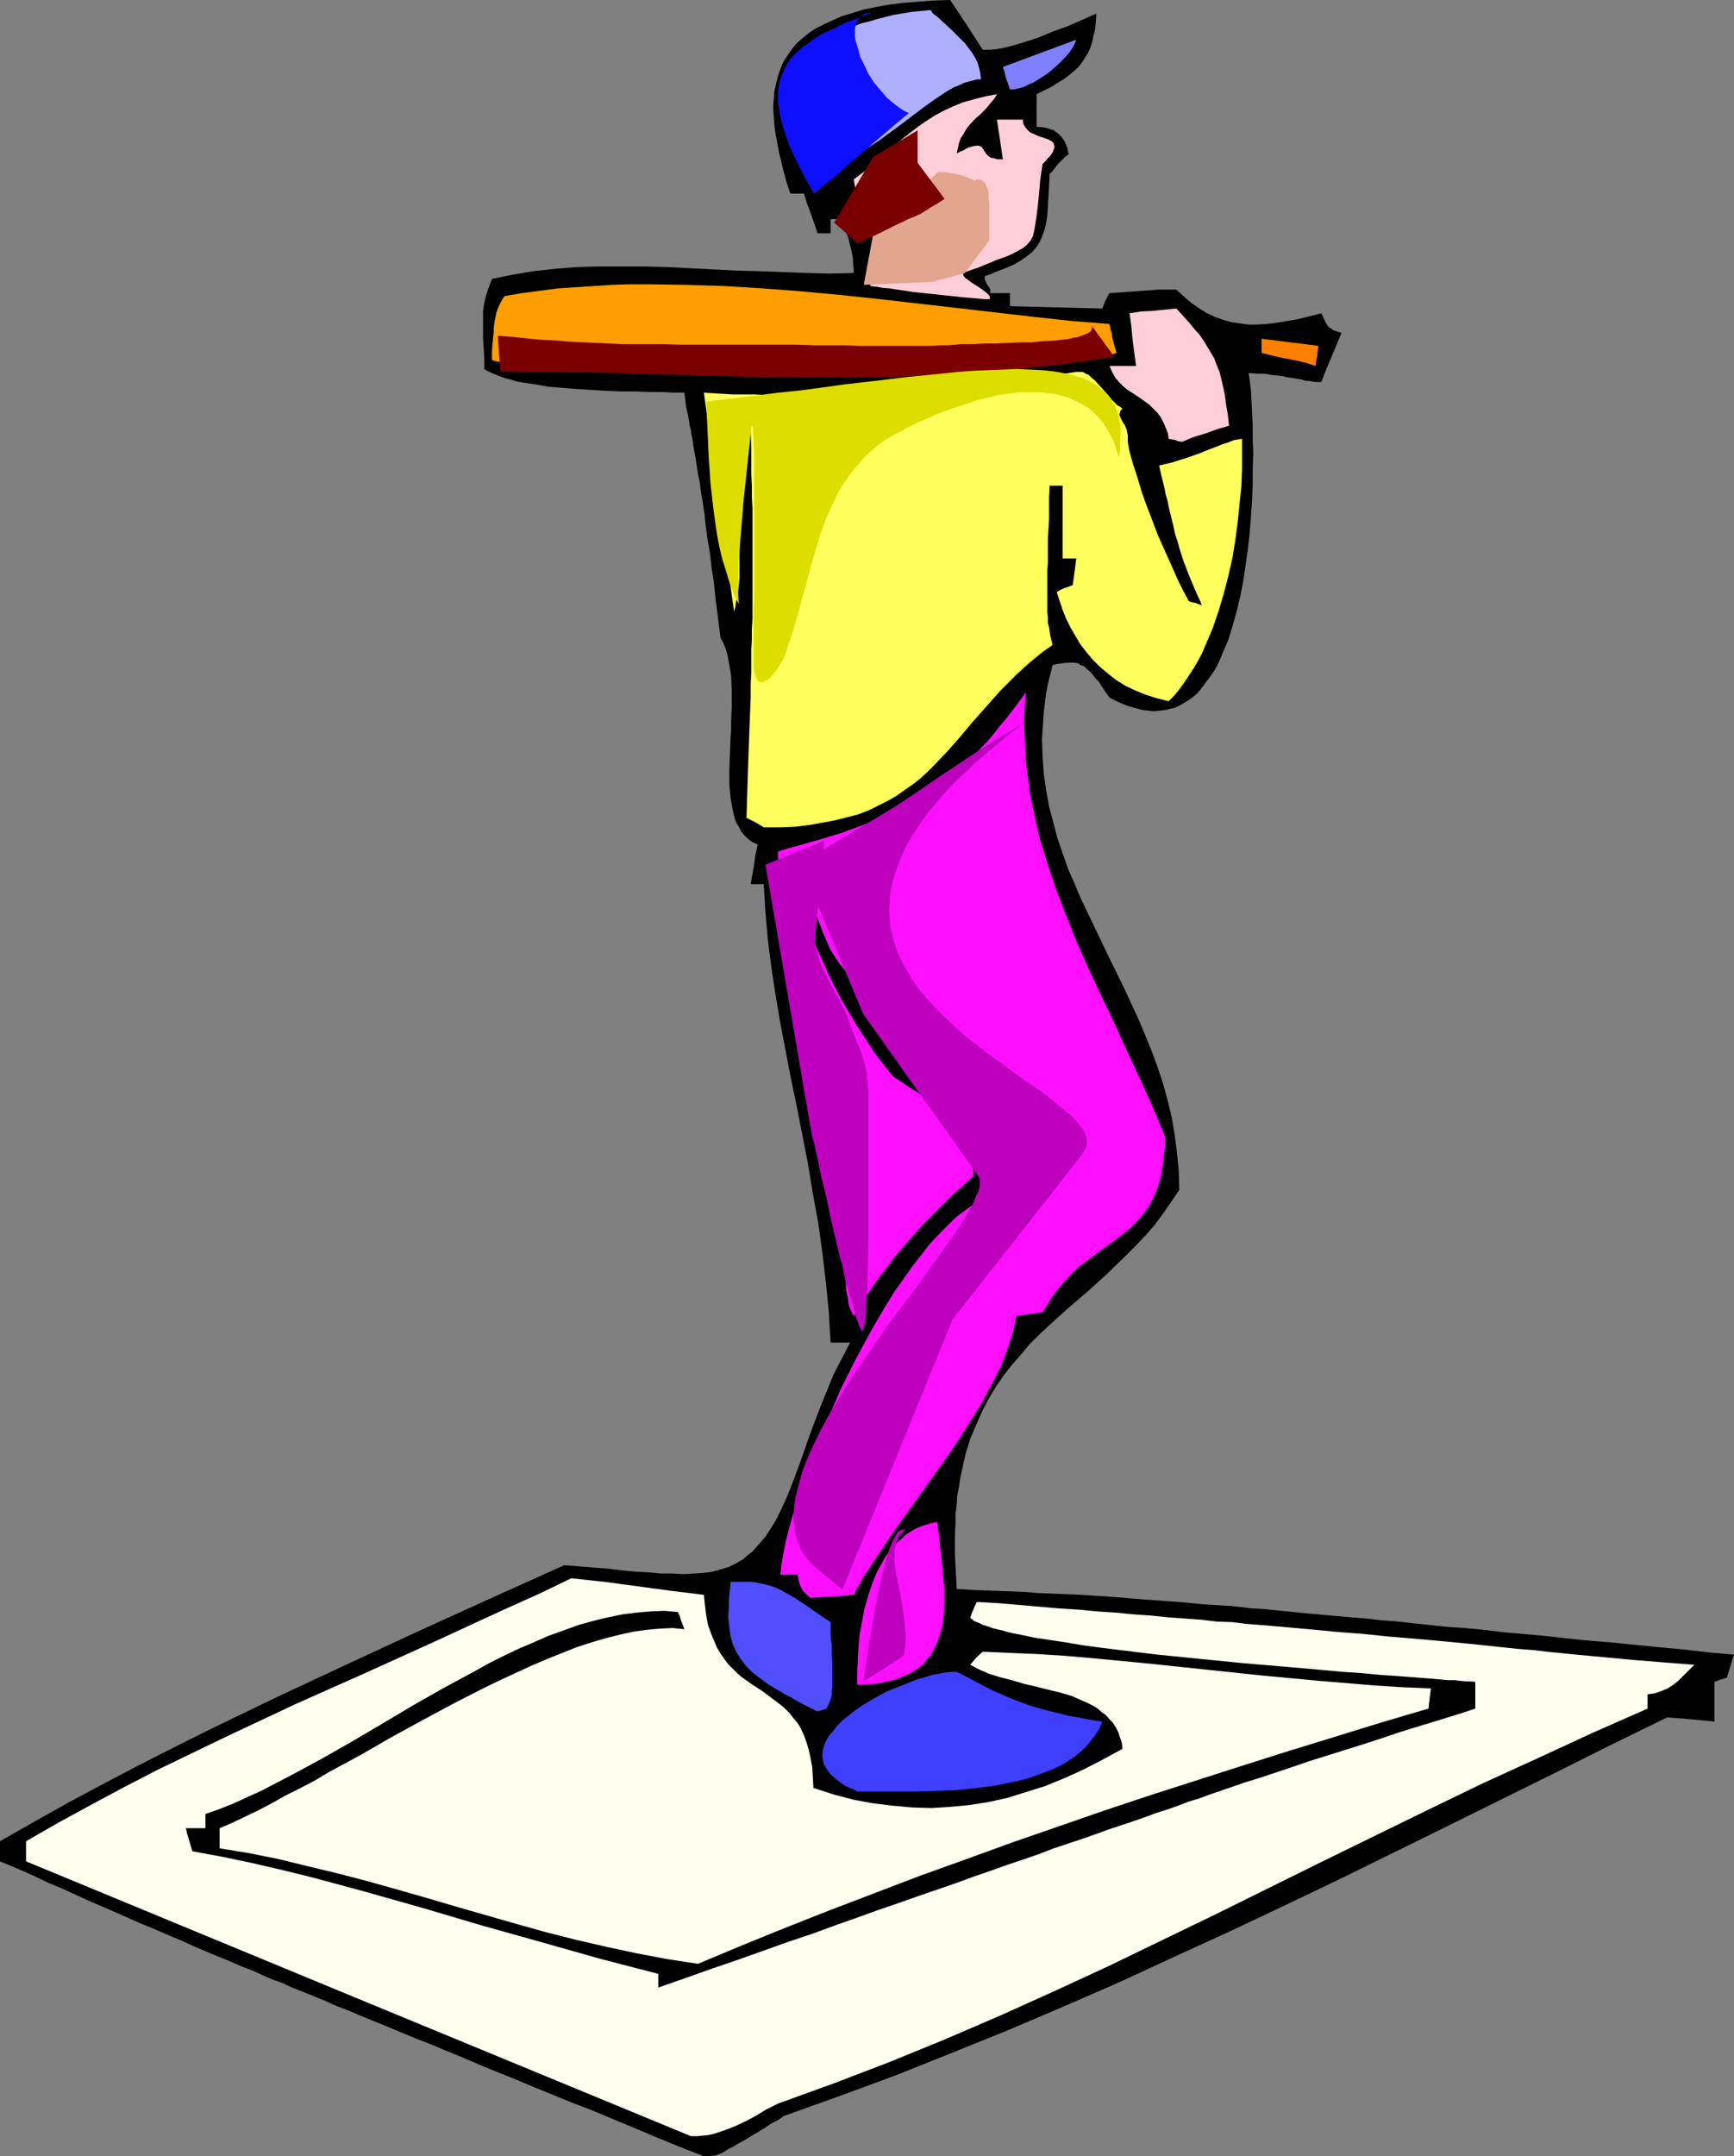
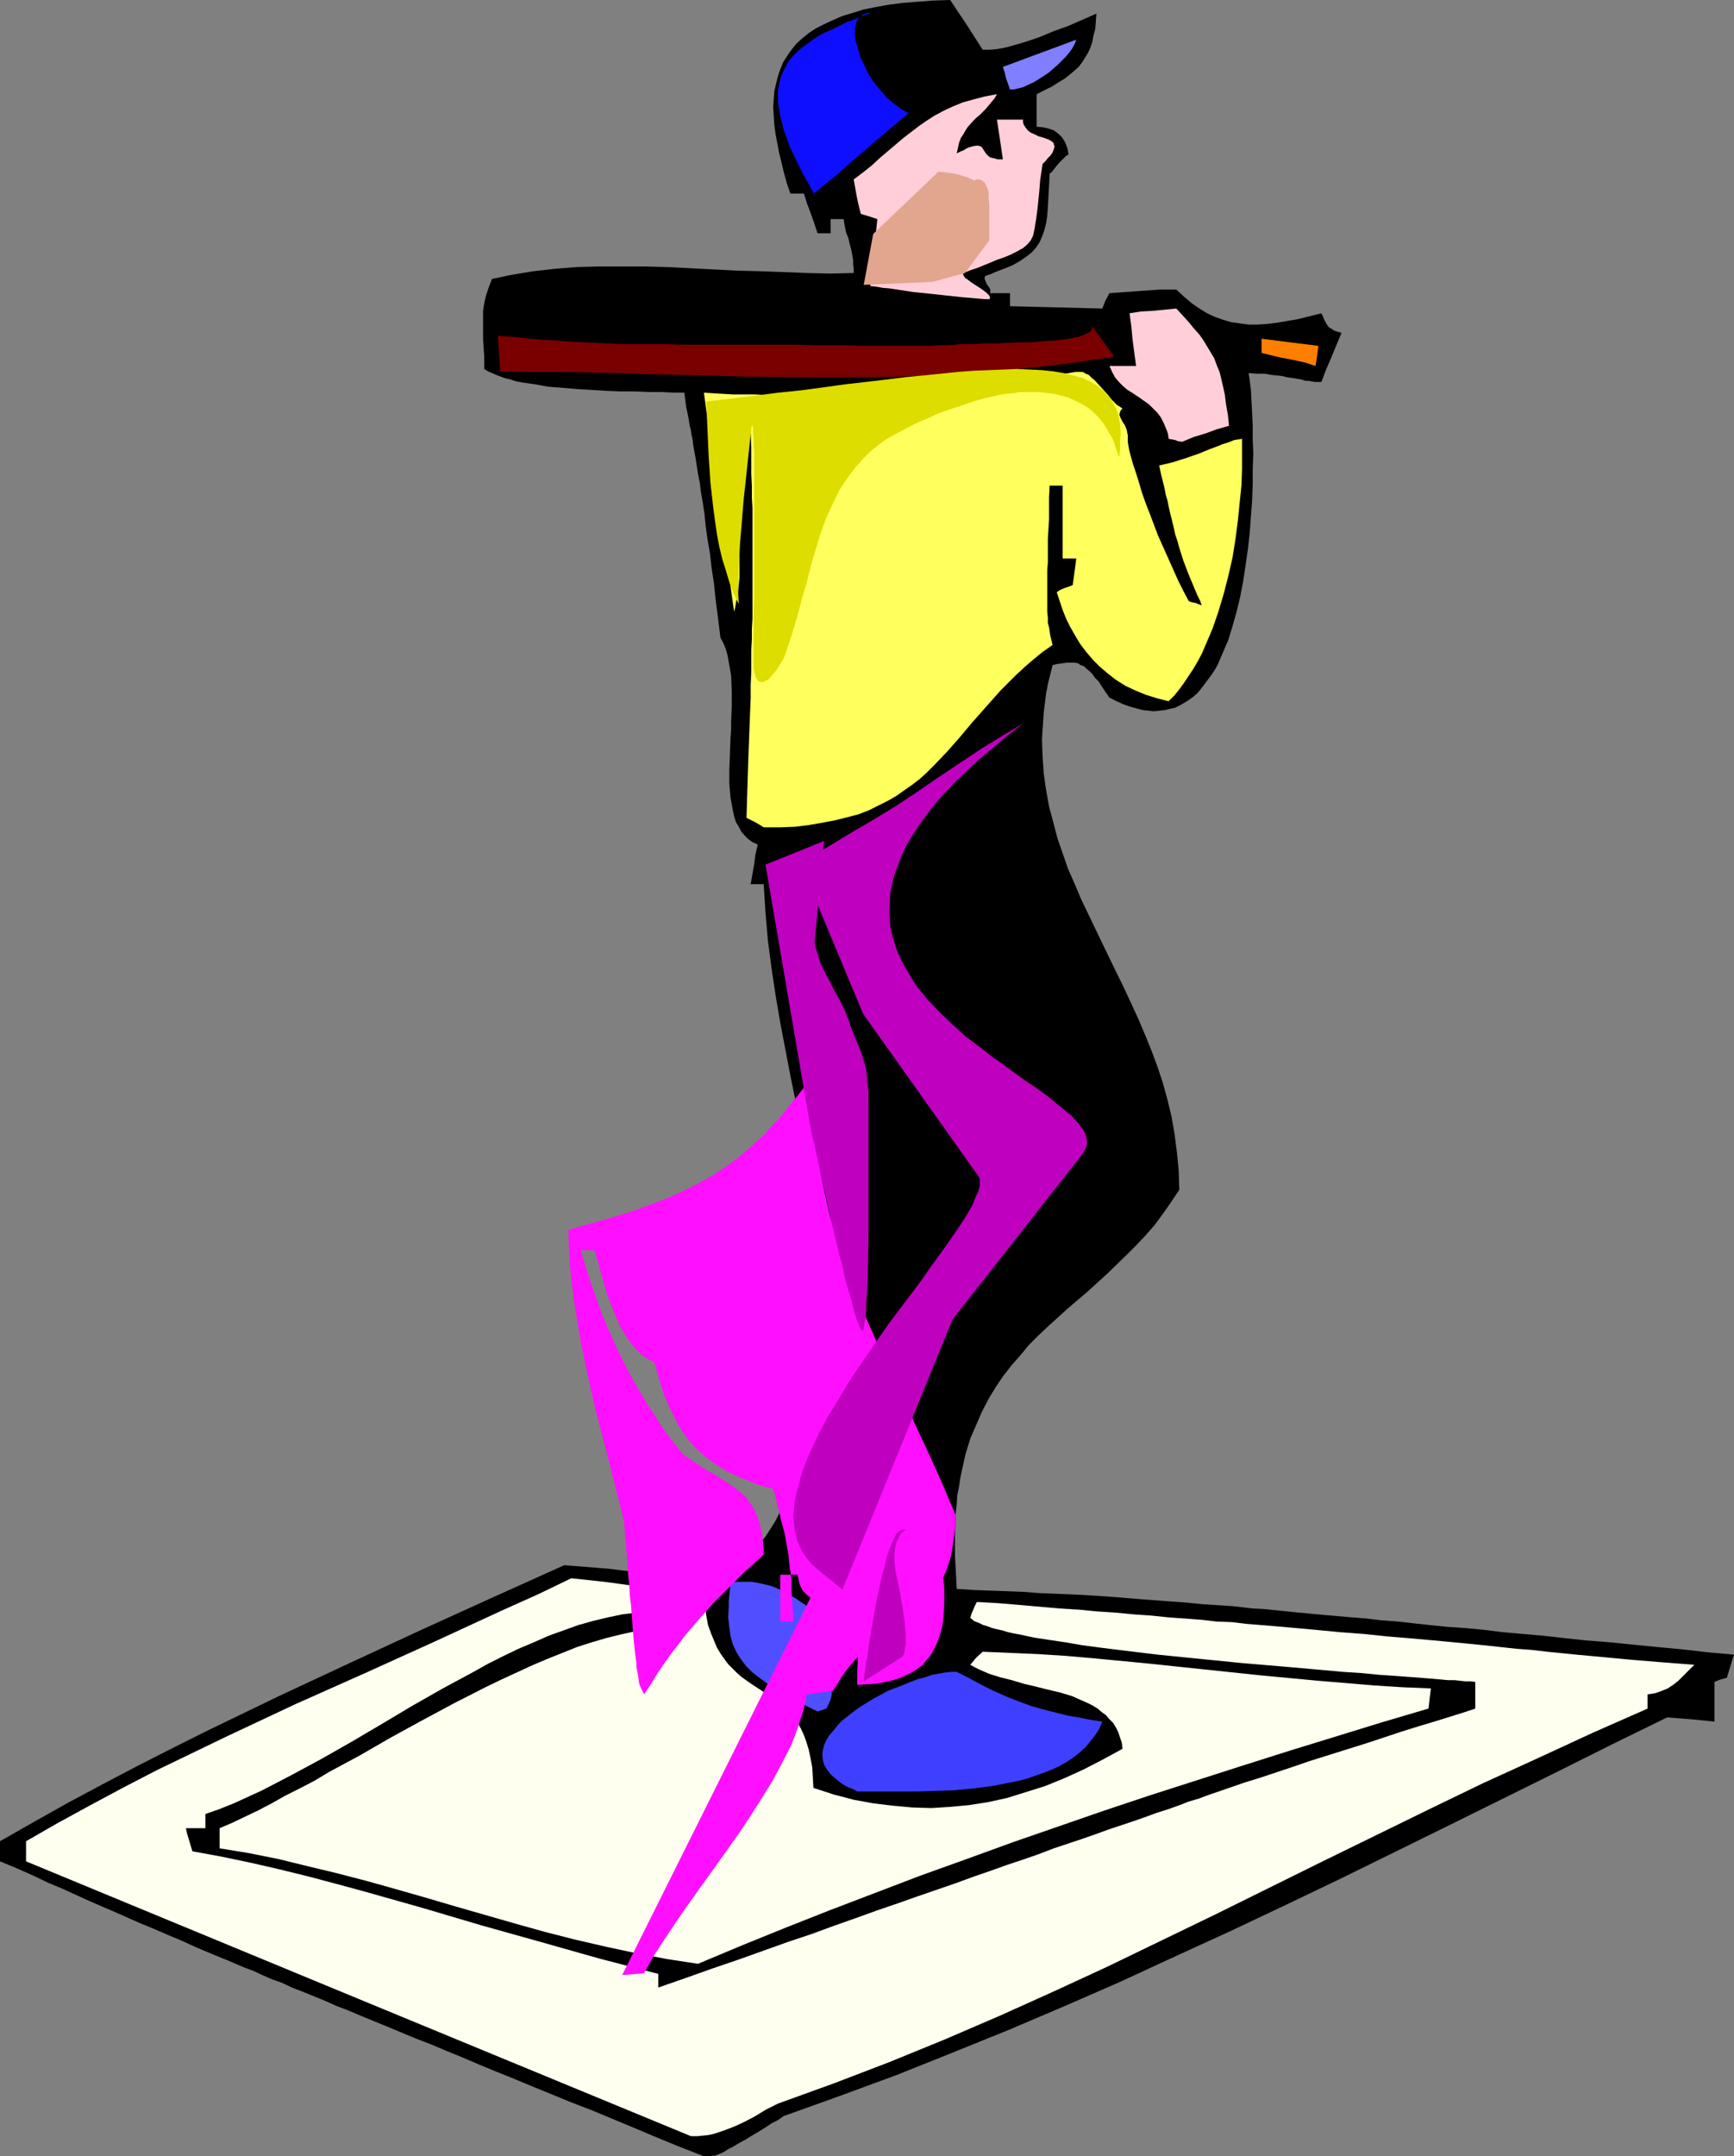
<svg xmlns="http://www.w3.org/2000/svg" xmlns:ns1="http://sodipodi.sourceforge.net/DTD/sodipodi-0.dtd" xmlns:ns2="http://www.inkscape.org/namespaces/inkscape" version="1.0" width="125.24mm" height="155.668mm" id="svg21" ns1:docname="Batter 34.wmf">
  <rect width="100%" height="100%" fill="#808080" stroke="none" />
  <ns1:namedview id="namedview21" pagecolor="#ffffff" bordercolor="#000000" borderopacity="0.25" ns2:showpageshadow="2" ns2:pageopacity="0.0" ns2:pagecheckerboard="0" ns2:deskcolor="#d1d1d1" ns2:document-units="mm" />
  <defs id="defs1">
    <pattern id="WMFhbasepattern" patternUnits="userSpaceOnUse" width="6" height="6" x="0" y="0" />
  </defs>
  <path style="fill:#000000;fill-opacity:1;fill-rule:evenodd;stroke:none" d="m 192.151,588.353 -6.626,-2.585 -6.303,-2.585 -6.141,-2.585 -5.818,-2.424 -5.818,-2.424 -5.495,-2.101 -5.495,-2.262 -5.171,-2.101 -5.01,-2.101 -4.848,-1.939 -4.687,-1.939 -4.525,-1.939 -4.363,-1.778 -4.202,-1.778 -4.202,-1.616 -3.879,-1.616 -3.879,-1.616 -3.555,-1.454 -3.555,-1.454 -3.394,-1.454 -3.394,-1.293 -3.232,-1.454 -5.979,-2.424 -2.909,-1.131 -2.747,-1.293 -2.747,-0.97 -2.586,-1.131 -2.424,-1.131 -2.586,-0.97 -4.525,-1.939 -4.363,-1.778 -4.202,-1.778 -3.879,-1.778 -3.879,-1.616 -3.717,-1.616 -3.555,-1.454 -6.949,-3.07 -7.111,-3.07 -3.555,-1.616 -3.879,-1.778 -3.879,-1.616 -4.04,-1.939 L 4.687,509.82 0,507.881 v -5.494 l 9.373,-5.333 9.212,-5.171 9.373,-5.009 9.535,-5.009 9.535,-4.848 9.696,-4.848 19.393,-9.372 19.393,-9.049 19.554,-9.049 19.554,-8.888 19.393,-8.726 4.363,0.323 4.04,0.323 3.879,0.323 3.879,0.485 3.555,0.323 3.394,0.162 3.394,0.323 h 3.071 l 2.909,0.162 2.909,-0.162 2.586,-0.162 2.424,-0.323 2.263,-0.646 2.262,-0.646 1.939,-0.97 1.939,-1.131 1.293,-1.131 1.293,-0.97 1.131,-1.293 1.131,-1.293 1.131,-1.293 0.97,-1.454 1.939,-3.07 1.616,-3.232 1.616,-3.555 1.454,-3.717 1.454,-3.878 1.454,-4.04 1.454,-4.201 1.616,-4.363 1.616,-4.201 1.778,-4.363 1.778,-4.363 2.263,-4.363 2.262,-4.363 h -5.333 l -0.485,-8.403 -0.808,-8.08 -0.97,-8.241 -1.131,-8.08 -1.454,-7.918 -1.293,-7.918 -3.071,-15.674 -1.616,-7.756 -1.454,-7.595 -1.454,-7.595 -1.293,-7.595 -1.131,-7.595 -0.97,-7.433 -0.646,-7.595 -0.485,-7.595 h -3.555 l 0.97,-5.494 0.323,-2.585 0.646,-2.747 -1.454,-0.646 -1.131,-0.808 -0.97,-0.97 -0.97,-1.131 -0.646,-1.293 -0.808,-1.293 -0.485,-1.616 -0.323,-1.454 -0.323,-1.778 -0.323,-1.778 -0.162,-1.778 -0.162,-1.939 v -4.04 l 0.162,-4.201 0.162,-4.363 0.162,-2.262 v -2.101 l 0.162,-4.363 v -4.201 l -0.162,-4.04 -0.323,-1.939 -0.323,-1.778 -0.323,-1.778 -0.485,-1.778 -0.646,-1.616 -0.808,-1.454 -0.646,-5.171 -0.646,-5.009 -0.485,-4.686 -0.646,-4.201 -0.485,-4.201 -0.646,-3.717 -0.485,-3.555 -0.323,-3.232 -0.485,-3.232 -0.485,-2.747 -0.323,-2.585 -0.485,-2.424 -0.323,-2.101 -0.323,-2.101 -0.323,-1.778 -0.323,-1.778 -0.162,-1.454 -0.323,-1.454 -0.162,-1.293 -0.323,-1.131 -0.162,-1.131 -0.162,-0.97 -0.323,-1.616 -0.323,-1.454 -0.162,-1.293 -0.323,-2.585 h -1.454 -1.454 l -3.232,-0.162 h -3.394 l -3.717,-0.162 h -3.879 l -4.04,-0.162 -8.08,-0.485 -3.879,-0.323 -4.04,-0.323 -3.555,-0.646 -3.394,-0.485 -1.778,-0.323 -1.454,-0.485 -1.454,-0.323 -1.293,-0.485 -1.293,-0.485 -1.131,-0.485 -1.131,-0.485 -0.97,-0.646 v -1.616 -1.454 l -0.162,-2.585 -0.162,-2.424 v -1.939 -4.686 -1.131 l 0.162,-1.131 0.162,-0.97 0.485,-2.101 0.646,-1.939 0.485,-1.293 0.485,-1.293 5.495,-1.131 5.818,-0.97 5.818,-0.646 5.979,-0.485 6.141,-0.162 h 5.979 6.303 l 6.303,0.162 6.303,0.323 12.605,0.646 6.464,0.162 12.767,0.485 6.303,0.162 6.464,-0.162 v -1.293 l -0.162,-1.131 v -1.131 l -0.162,-0.97 -0.323,-1.778 -0.485,-1.778 -0.323,-1.454 -0.646,-1.616 -0.323,-1.616 -0.323,-1.939 h -3.555 v 3.878 h -3.555 l -0.97,-2.909 -0.97,-2.747 -0.97,-2.585 -0.808,-2.585 h -3.717 l -0.97,-2.909 -0.808,-2.909 -0.646,-2.747 -0.646,-2.585 -0.485,-2.585 -0.485,-2.585 -0.323,-2.424 -0.162,-2.424 -0.162,-2.424 0.162,-2.262 0.162,-2.101 0.485,-2.101 0.485,-1.939 0.646,-1.939 0.808,-1.939 1.131,-1.778 1.131,-1.616 1.293,-1.616 1.616,-1.454 1.778,-1.454 1.939,-1.293 2.263,-1.131 2.424,-1.131 2.586,-1.131 2.747,-0.808 3.071,-0.97 3.232,-0.646 3.555,-0.646 3.879,-0.485 4.04,-0.323 4.202,-0.323 L 259.379,0 l 4.525,6.787 4.363,6.787 h 1.939 l 1.778,-0.162 1.939,-0.323 1.939,-0.485 3.879,-1.131 3.879,-1.293 3.879,-1.616 4.04,-1.454 7.757,-3.393 -0.162,2.262 -0.162,1.939 -0.485,1.778 -0.323,1.778 -0.485,1.454 -0.646,1.454 -0.808,1.293 -0.808,1.293 -0.97,1.293 -1.293,1.131 -1.131,0.97 -1.454,1.131 -1.616,0.97 -1.778,1.131 -1.939,0.97 -2.262,1.131 v 8.888 l 1.778,0.162 1.454,0.323 1.454,0.485 1.293,0.97 0.97,0.97 0.808,1.293 0.646,1.616 0.162,0.97 0.162,0.808 -0.646,0.323 -0.646,0.646 -0.646,0.646 -0.808,0.808 -1.293,1.616 -0.485,0.646 -0.646,0.485 -0.162,3.232 -0.162,3.07 -0.162,2.747 -0.162,2.424 -0.323,2.101 -0.485,1.939 -0.646,1.778 -0.646,1.454 -0.97,1.454 -1.131,1.293 -1.454,1.131 -1.616,1.131 -1.939,1.131 -2.263,0.97 -2.586,0.97 -1.454,0.646 -1.454,0.485 -0.162,0.646 0.162,0.485 0.485,1.131 0.808,1.131 0.162,0.646 -0.162,0.646 h 5.495 v 3.555 l 25.211,0.646 0.808,-2.101 1.131,-2.101 9.05,-0.646 4.525,-0.323 h 4.687 l 2.101,1.939 2.101,1.778 2.101,1.454 2.101,1.293 2.101,0.97 2.262,0.808 2.263,0.646 2.262,0.323 2.424,0.323 h 2.424 l 2.586,-0.162 2.747,-0.323 2.747,-0.485 2.909,-0.485 3.232,-0.808 3.232,-0.808 0.323,0.646 0.323,0.808 0.485,0.97 0.485,0.808 0.485,0.646 0.646,0.323 0.646,0.485 0.97,0.323 1.131,0.323 -2.747,6.625 -1.454,3.393 -1.293,3.393 h -1.778 l -1.778,-0.323 h -0.808 l -0.97,-0.323 -1.778,-0.323 -1.131,-0.162 -1.131,-0.162 -1.293,-0.323 -1.454,-0.162 -1.616,-0.162 -1.778,-0.323 h -2.101 l -2.262,-0.162 0.162,0.97 0.162,1.131 0.323,2.585 0.162,3.07 0.162,3.232 0.162,3.393 v 3.717 l 0.162,3.878 -0.162,4.201 v 4.201 l -0.162,4.363 -0.323,4.363 -0.323,4.363 -0.485,4.363 -0.646,4.525 -0.646,4.363 -0.808,4.201 -0.97,4.04 -1.131,4.04 -1.131,3.717 -1.454,3.393 -1.454,3.393 -0.808,1.454 -0.97,1.454 -0.97,1.293 -0.97,1.293 -0.97,1.293 -0.97,1.131 -1.131,0.97 -1.131,0.808 -1.293,0.808 -1.131,0.646 -1.293,0.646 -1.454,0.323 -1.293,0.323 -1.454,0.162 -1.616,0.162 -1.454,-0.162 -1.616,-0.162 -1.778,-0.485 -1.778,-0.485 -1.778,-0.646 -1.778,-0.808 -1.939,-0.97 -1.131,-1.616 -0.97,-1.454 -0.808,-1.293 -0.97,-0.97 -0.808,-1.131 -0.808,-0.808 -0.808,-0.646 -0.646,-0.646 -0.97,-0.323 -0.646,-0.485 -0.97,-0.162 h -0.97 -1.131 l -1.131,0.162 -1.293,0.162 -1.454,0.323 -0.646,2.585 -0.646,2.585 -0.485,2.585 -0.323,2.585 -0.323,2.585 -0.162,2.424 -0.323,4.848 0.162,4.686 0.323,4.686 0.646,4.525 0.808,4.525 1.131,4.201 1.131,4.363 1.454,4.201 1.454,4.201 1.778,4.04 1.778,4.201 3.879,8.08 3.879,8.08 4.04,8.241 3.879,8.403 1.778,4.201 1.778,4.363 1.616,4.363 1.454,4.363 1.293,4.686 1.131,4.686 0.808,4.686 0.646,5.009 0.485,5.009 0.162,5.171 -2.262,3.393 -2.263,3.232 -2.263,3.07 -2.424,2.747 -2.586,2.747 -2.586,2.585 -5.333,5.171 -5.333,4.848 -5.495,4.686 -5.333,4.848 -2.586,2.424 -2.586,2.585 -2.263,2.747 -2.424,2.747 -2.263,2.909 -2.101,3.07 -1.939,3.232 -1.778,3.393 -1.616,3.717 -1.616,3.717 -1.293,4.201 -0.97,4.363 -0.485,2.262 -0.323,2.262 -0.485,2.424 -0.162,2.585 -0.323,2.585 v 2.585 l -0.162,2.747 v 5.817 l 0.162,2.909 0.162,3.07 0.162,3.232 5.01,0.323 4.687,0.162 4.363,0.162 4.202,0.162 4.04,0.323 4.04,0.162 7.596,0.323 7.596,0.485 4.04,0.323 3.879,0.323 4.202,0.323 4.363,0.323 4.525,0.323 4.848,0.485 5.171,0.323 2.586,0.162 2.909,0.323 2.747,0.323 3.071,0.162 3.071,0.323 3.232,0.323 3.232,0.323 3.394,0.323 3.555,0.323 3.717,0.323 3.717,0.323 4.04,0.323 4.04,0.485 4.363,0.323 4.363,0.485 4.525,0.485 4.687,0.485 4.848,0.323 5.171,0.485 5.171,0.646 5.495,0.485 5.495,0.485 5.818,0.646 5.979,0.646 6.303,0.485 6.303,0.646 6.626,0.646 6.949,0.646 6.949,0.808 7.272,0.646 -0.485,1.454 -0.485,1.616 -0.97,3.232 -1.778,0.485 -0.808,0.323 -0.808,0.323 v 10.827 l -6.626,-0.646 -6.303,-0.485 -14.868,7.272 -14.868,7.433 -29.736,14.705 -29.897,14.705 -14.868,7.11 -15.029,7.11 -15.191,6.948 -15.029,6.948 -15.191,6.625 -15.191,6.464 -15.191,6.14 -15.353,6.14 -15.353,5.656 -15.353,5.494 -1.616,1.131 -1.616,0.808 -1.454,0.97 -1.293,0.808 -1.293,0.808 -1.131,0.646 -2.101,1.293 -1.778,0.97 -1.616,0.97 -1.293,0.646 -0.97,0.646 -0.97,0.485 -0.808,0.323 -0.808,0.323 h -0.485 l -1.293,0.162 z" id="path1" />
  <path style="fill:#ffffef;fill-opacity:1;fill-rule:evenodd;stroke:none" d="M 188.595,582.859 97.772,545.37 7.111,507.881 v -5.494 l 8.727,-5.009 8.888,-4.848 9.05,-4.848 9.05,-4.686 9.373,-4.525 9.373,-4.525 18.908,-8.888 19.231,-8.564 18.908,-8.564 18.908,-8.726 9.373,-4.201 9.05,-4.363 9.05,0.97 17.938,2.424 9.212,1.131 0.323,3.07 0.323,2.585 0.485,2.585 0.808,2.262 0.808,1.939 0.808,1.939 0.97,1.616 1.131,1.616 0.97,1.293 1.293,1.293 1.131,1.131 1.293,1.131 2.747,1.939 2.747,1.778 2.586,1.939 2.586,1.939 1.131,0.97 1.293,1.293 0.97,1.293 1.131,1.293 0.97,1.616 0.808,1.778 0.646,1.778 0.646,2.101 0.485,2.262 0.485,2.585 0.162,2.747 0.162,2.909 5.495,1.778 5.495,1.454 5.333,0.97 5.333,0.646 5.333,0.485 5.171,0.162 5.171,-0.323 5.171,-0.485 5.171,-0.808 5.171,-1.131 5.171,-1.616 5.171,-1.616 5.171,-2.101 5.333,-2.424 5.333,-2.747 5.333,-2.909 -0.162,-1.616 -0.485,-1.454 -0.485,-1.454 -0.646,-1.293 -0.808,-1.293 -0.97,-0.97 -0.97,-1.131 -1.131,-0.808 -1.131,-0.97 -1.293,-0.808 -1.293,-0.646 -1.454,-0.646 -2.909,-1.293 -3.232,-0.97 -3.394,-0.808 -3.232,-0.808 -3.394,-0.808 -3.232,-0.97 -3.232,-0.808 -3.071,-0.97 -2.586,-1.131 -1.293,-0.646 -1.131,-0.646 0.808,-0.97 0.808,-0.97 1.778,-1.616 7.434,0.323 7.596,0.323 7.596,0.485 7.434,0.646 15.191,1.454 15.353,1.616 15.353,1.616 15.514,1.454 15.514,1.293 7.596,0.485 7.757,0.323 -0.162,1.293 -0.162,1.293 -0.323,2.909 -12.605,3.717 -12.605,3.878 -12.605,3.878 -12.767,4.04 -25.211,8.08 -12.605,4.201 -12.605,4.363 -12.605,4.363 -12.444,4.525 -12.605,4.525 -12.282,4.686 -12.282,4.686 -12.282,4.848 -11.959,4.848 -11.959,5.009 -8.404,-1.293 -8.565,-1.616 -8.242,-1.778 -8.404,-1.939 -8.242,-2.101 -8.08,-2.262 -16.322,-4.686 -8.242,-2.424 -7.919,-2.262 -8.08,-2.262 -8.08,-2.101 -8.08,-1.939 -7.919,-1.939 -8.08,-1.616 -7.919,-1.293 v -5.494 l 3.394,-1.454 3.394,-1.616 3.717,-1.778 3.717,-1.939 3.717,-2.101 3.879,-1.939 4.04,-2.101 4.04,-2.424 8.404,-4.525 8.404,-4.848 8.565,-4.686 8.727,-4.686 8.565,-4.363 4.363,-2.101 4.202,-1.939 4.202,-1.939 4.202,-1.778 4.04,-1.616 4.04,-1.616 4.04,-1.293 3.879,-1.131 3.879,-0.97 3.717,-0.808 3.555,-0.485 3.555,-0.323 3.394,-0.162 3.232,0.323 -0.97,-2.585 -0.323,-1.131 -0.485,-0.97 -3.717,-0.323 -3.717,0.162 -3.879,0.323 -3.879,0.485 -3.879,0.808 -4.04,0.97 -4.04,1.131 -4.04,1.454 -4.04,1.454 -4.04,1.778 -4.202,1.778 -4.04,1.939 -4.202,2.101 -4.04,2.262 -8.404,4.525 -8.242,4.686 -8.404,5.009 -8.242,4.848 -8.242,4.686 -8.08,4.363 -4.04,2.101 -4.04,2.101 -3.879,1.778 -3.879,1.778 -4.04,1.616 -3.717,1.293 v 3.878 h -5.333 l 0.323,1.454 0.485,1.616 0.485,1.616 0.485,1.616 7.919,1.454 7.757,1.616 7.757,1.778 7.919,1.939 7.919,2.101 7.757,2.101 15.999,4.525 15.837,4.686 16.161,4.525 15.999,4.525 8.08,2.101 8.08,2.101 v 3.717 l 7.434,-2.585 7.272,-2.585 7.111,-2.424 6.787,-2.424 6.787,-2.424 6.303,-2.101 6.141,-2.262 5.979,-2.101 5.818,-2.101 5.656,-1.939 5.495,-1.939 5.171,-1.778 5.171,-1.778 4.848,-1.778 4.687,-1.616 4.525,-1.616 4.363,-1.454 4.202,-1.454 4.202,-1.616 3.879,-1.293 3.879,-1.293 3.717,-1.293 3.555,-1.293 3.394,-1.131 3.394,-1.131 3.232,-1.131 3.071,-1.131 3.071,-0.97 2.747,-0.97 2.909,-1.131 2.747,-0.808 2.586,-0.97 5.171,-1.778 4.687,-1.616 4.687,-1.454 4.363,-1.454 4.363,-1.454 4.202,-1.454 8.242,-2.585 8.242,-2.585 4.363,-1.454 4.363,-1.454 4.687,-1.454 4.848,-1.454 5.171,-1.616 2.586,-0.808 2.909,-0.97 v -7.272 l -1.293,-0.162 h -1.454 l -1.454,-0.162 -1.454,-0.162 h -1.778 l -1.778,-0.162 -3.717,-0.323 -4.202,-0.323 -4.363,-0.323 -4.687,-0.323 -5.01,-0.485 -5.01,-0.323 -5.333,-0.485 -5.495,-0.485 -5.495,-0.485 -11.474,-0.97 -11.312,-1.131 -11.312,-1.131 -5.333,-0.646 -5.333,-0.646 -5.171,-0.646 -4.848,-0.646 -4.687,-0.808 -4.363,-0.646 -4.202,-0.646 -3.717,-0.808 -1.778,-0.323 -1.454,-0.323 -1.616,-0.485 -1.454,-0.323 -1.293,-0.323 -1.293,-0.485 -1.131,-0.323 -0.97,-0.485 -0.808,-0.323 -0.808,-0.323 -0.485,-0.485 -0.485,-0.323 0.323,-1.131 0.485,-1.131 0.485,-1.131 0.485,-0.97 5.818,0.323 5.818,0.485 5.495,0.485 5.495,0.485 5.333,0.323 5.01,0.485 5.01,0.323 5.01,0.485 4.687,0.323 4.687,0.485 4.525,0.323 4.363,0.323 4.202,0.485 4.202,0.162 4.04,0.485 4.04,0.323 3.879,0.323 3.717,0.323 3.555,0.323 3.555,0.323 3.394,0.323 3.394,0.323 6.464,0.485 6.141,0.646 5.818,0.485 5.495,0.485 5.333,0.485 5.01,0.485 4.848,0.485 4.525,0.485 4.525,0.485 4.202,0.323 4.202,0.485 8.08,0.808 15.676,1.454 7.919,0.646 4.202,0.323 4.202,0.323 -1.616,1.616 -1.454,1.454 -1.293,1.293 -1.454,1.131 -1.454,0.97 -1.616,0.646 -1.778,0.646 -0.97,0.162 -1.131,0.162 v 3.878 l -15.029,6.625 -15.029,6.948 -14.868,6.787 -14.706,7.11 -29.412,14.382 -29.089,14.382 -14.706,7.11 -14.706,7.11 -14.706,6.787 -14.706,6.625 -15.029,6.464 -15.029,6.14 -7.596,2.909 -7.596,2.909 -7.596,2.747 -7.596,2.747 -3.232,1.616 -2.909,1.778 -2.747,1.454 -2.747,1.293 -2.909,1.131 -2.909,0.97 -1.454,0.323 -1.454,0.162 -1.778,0.162 z" id="path2" />
  <path style="fill:#3f3fff;fill-opacity:1;fill-rule:evenodd;stroke:none" d="m 234.007,488.813 -1.131,-0.646 -1.293,-0.485 -0.97,-0.485 -0.97,-0.646 -1.616,-1.293 -1.293,-1.131 -0.97,-1.293 -0.808,-1.293 -0.323,-1.293 -0.162,-1.454 0.162,-1.293 0.323,-1.293 0.646,-1.454 0.808,-1.293 1.131,-1.293 1.131,-1.454 1.293,-1.293 1.616,-1.293 1.454,-1.131 1.778,-1.293 3.717,-2.262 3.879,-2.101 4.202,-1.616 1.939,-0.808 2.101,-0.808 1.939,-0.485 1.939,-0.646 1.778,-0.323 1.778,-0.323 1.616,-0.162 h 1.454 l 2.586,1.293 2.424,1.293 2.424,1.293 2.263,1.131 4.363,1.939 4.202,1.616 2.262,0.808 2.263,0.646 2.424,0.646 2.586,0.646 2.586,0.646 2.909,0.485 3.232,0.646 3.232,0.485 -0.808,1.939 -1.131,1.778 -1.293,1.616 -1.293,1.616 -1.616,1.454 -1.616,1.293 -1.939,1.293 -1.939,1.131 -2.101,0.97 -2.101,0.808 -2.263,0.808 -2.263,0.808 -2.424,0.646 -2.424,0.485 -5.01,0.97 -5.171,0.646 -5.01,0.485 -5.171,0.162 -4.848,0.162 h -11.151 -1.778 z" id="path3" />
  <path style="fill:#4f4fff;fill-opacity:1;fill-rule:evenodd;stroke:none" d="m 223.179,466.998 -1.939,-0.97 -1.939,-0.97 -1.778,-0.97 -1.616,-0.97 -1.616,-0.808 -1.616,-0.97 -2.747,-1.616 -2.424,-1.778 -2.101,-1.616 -1.778,-1.778 -1.454,-1.939 -1.131,-1.778 -0.97,-2.101 -0.646,-2.262 -0.323,-2.424 -0.323,-2.747 0.162,-2.909 v -1.454 l 0.162,-1.778 0.162,-1.616 0.162,-1.939 h 2.101 1.939 1.778 l 1.778,0.323 1.454,0.323 1.454,0.323 1.454,0.485 1.454,0.646 1.454,0.808 1.454,0.808 1.454,0.808 1.616,1.131 1.778,1.131 1.778,1.293 2.101,1.454 2.262,1.454 v 1.778 1.616 l 0.162,1.616 0.162,1.454 v 1.454 1.293 l 0.162,2.262 v 1.939 3.07 1.293 l -0.162,0.97 v 0.97 l -0.162,0.808 -0.162,0.646 -0.485,1.131 -0.646,1.293 z" id="path4" />
  <path style="fill:#ff0fff;fill-opacity:1;fill-rule:evenodd;stroke:none" d="m 234.007,459.727 v -3.232 l 0.162,-3.393 0.162,-3.393 0.323,-3.717 0.646,-3.393 0.646,-3.555 0.97,-3.393 1.131,-3.393 1.293,-3.232 1.616,-2.909 0.808,-1.454 0.97,-1.293 0.97,-1.293 1.131,-1.131 1.131,-0.97 1.131,-1.131 1.293,-0.808 1.293,-0.808 1.454,-0.646 1.454,-0.485 1.616,-0.485 1.616,-0.323 0.485,3.393 0.162,1.778 0.162,1.778 0.485,3.717 0.323,3.717 0.323,3.878 v 3.555 l -0.162,3.555 -0.162,1.778 -0.323,1.778 -0.485,1.616 -0.485,1.616 -0.646,1.454 -0.646,1.293 -0.808,1.454 -1.131,1.293 -0.97,1.293 -1.293,0.97 -1.454,0.97 -1.616,0.808 -1.778,0.808 -1.939,0.646 -2.101,0.485 -2.424,0.485 -2.586,0.162 z" id="path5" />
-   <path style="fill:#ff0fff;fill-opacity:1;fill-rule:evenodd;stroke:none" d="m 221.24,435.973 -0.97,-0.808 -0.646,-0.646 -0.485,-0.485 -0.323,-0.646 -0.323,-0.646 -0.323,-0.808 -0.162,-0.97 -0.323,-1.293 h -4.687 l 0.323,-2.747 0.485,-2.909 0.646,-3.232 0.808,-3.232 0.97,-3.555 1.131,-3.555 1.131,-3.717 1.293,-3.878 1.454,-3.878 1.454,-4.04 1.616,-4.04 1.778,-4.04 3.555,-8.08 4.04,-8.08 2.101,-3.878 2.101,-3.878 2.263,-3.878 2.101,-3.555 2.263,-3.555 2.424,-3.393 2.263,-3.232 2.424,-3.07 2.263,-2.909 2.424,-2.585 2.424,-2.424 2.262,-2.262 2.424,-1.778 2.262,-1.616 2.263,-1.293 2.262,-0.97 v 12.766 h 3.555 v -1.616 l -0.162,-1.616 -0.162,-2.909 -0.162,-2.424 v -2.262 l -0.162,-2.101 -0.323,-1.778 -0.323,-3.393 -0.646,-3.555 -0.323,-1.939 -0.485,-1.939 -0.646,-2.262 -0.485,-2.424 -0.485,-1.293 -0.323,-1.616 -0.323,-1.454 -0.485,-1.616 -1.939,-0.485 -2.101,-0.646 -1.778,-0.646 -1.778,-0.808 -1.778,-0.646 -3.071,-1.454 -1.454,-0.808 -2.586,-1.778 -2.424,-1.778 -2.101,-1.939 -1.939,-2.101 -1.616,-2.262 -1.454,-2.262 -1.293,-2.585 -1.293,-2.585 -1.131,-2.747 -0.97,-2.909 -0.808,-2.909 -0.97,-3.232 -0.97,-0.485 -0.97,-0.485 -1.616,-1.131 -1.616,-1.616 -1.454,-1.778 -1.293,-1.939 -1.293,-2.101 -0.97,-2.262 -0.97,-2.262 -1.778,-4.686 -0.646,-2.262 -0.646,-2.262 -0.646,-2.101 -0.485,-1.939 -0.485,-1.778 -0.323,-0.808 -0.162,-0.646 h -3.717 l 2.101,6.948 2.424,6.948 1.293,3.555 1.454,3.555 1.616,3.555 1.616,3.555 1.778,3.555 1.778,3.393 2.101,3.555 2.101,3.555 2.263,3.393 2.263,3.555 2.586,3.393 2.747,3.393 2.263,1.454 2.101,1.454 2.101,1.293 2.101,1.131 1.939,1.293 1.778,1.131 1.616,1.131 1.616,1.293 1.454,1.293 1.131,1.616 1.131,1.616 0.808,1.939 0.808,2.262 0.162,1.131 0.323,1.131 0.162,1.454 0.162,1.454 0.162,1.454 v 1.616 l -2.586,2.424 -2.586,2.262 -2.262,2.262 -2.263,2.262 -4.202,4.201 -3.879,4.363 -3.879,4.525 -1.778,2.424 -1.778,2.262 -1.939,2.747 -1.778,2.585 -1.778,2.909 -1.939,2.909 -0.646,-1.293 -0.323,-0.646 -0.323,-0.808 -0.162,-0.97 -0.162,-1.293 -0.323,-1.616 -0.162,-0.808 v -1.131 l -0.162,-1.131 -0.162,-1.293 -0.162,-1.454 -0.162,-1.454 -0.162,-1.778 -0.162,-1.939 -0.162,-2.101 -0.162,-2.101 -0.162,-2.424 -0.323,-2.585 -0.162,-2.909 -0.323,-3.07 -0.162,-3.07 -0.323,-3.555 -0.323,-3.717 -0.323,-4.04 -2.586,-10.342 -2.586,-10.18 -2.586,-9.857 -2.263,-9.857 -1.939,-9.695 -0.808,-4.848 -0.808,-4.848 -0.646,-5.009 -0.485,-4.848 -0.323,-5.009 -0.162,-5.009 3.071,-0.97 3.071,-0.808 2.747,-0.808 2.909,-0.808 2.586,-0.808 2.747,-0.808 4.848,-1.778 4.687,-1.778 4.363,-1.939 4.202,-2.101 3.879,-2.101 3.879,-2.585 3.555,-2.585 3.555,-3.07 3.555,-3.232 1.616,-1.939 1.778,-1.778 1.778,-2.101 1.616,-2.101 1.778,-2.101 1.778,-2.262 1.939,-2.585 1.778,-2.424 -0.323,4.201 -0.162,4.04 0.162,4.04 0.162,3.878 0.323,4.04 0.485,3.878 0.485,3.717 0.808,3.878 0.808,3.717 0.808,3.717 1.131,3.717 1.131,3.717 2.424,7.272 2.747,7.11 2.909,7.272 3.232,7.272 3.394,7.272 3.555,7.433 3.394,7.433 3.555,7.595 3.555,7.918 3.394,8.08 v 2.747 l -0.323,2.585 -0.323,2.424 -0.323,2.262 -0.485,2.101 -0.646,1.939 -0.646,1.778 -0.808,1.616 -0.808,1.616 -0.97,1.293 -0.97,1.293 -1.131,1.293 -2.262,2.262 -2.424,1.939 -2.586,1.939 -2.747,1.939 -2.747,2.101 -2.909,2.101 -2.747,2.585 -1.293,1.454 -1.293,1.454 -1.293,1.616 -1.293,1.778 -1.131,1.939 -1.293,1.939 -3.555,0.485 -3.555,0.485 -0.485,2.262 -0.485,2.262 -0.808,2.424 -0.808,2.424 -0.808,2.262 -0.97,2.424 -2.424,4.686 -2.586,4.848 -2.909,4.686 -3.071,4.848 -3.232,4.848 -6.787,9.534 -6.949,9.695 -3.232,4.686 -3.232,4.848 -3.071,4.686 -2.586,4.686 -5.979,0.485 z" id="path6" />
+   <path style="fill:#ff0fff;fill-opacity:1;fill-rule:evenodd;stroke:none" d="m 221.24,435.973 -0.97,-0.808 -0.646,-0.646 -0.485,-0.485 -0.323,-0.646 -0.323,-0.646 -0.323,-0.808 -0.162,-0.97 -0.323,-1.293 h -4.687 v 12.766 h 3.555 v -1.616 l -0.162,-1.616 -0.162,-2.909 -0.162,-2.424 v -2.262 l -0.162,-2.101 -0.323,-1.778 -0.323,-3.393 -0.646,-3.555 -0.323,-1.939 -0.485,-1.939 -0.646,-2.262 -0.485,-2.424 -0.485,-1.293 -0.323,-1.616 -0.323,-1.454 -0.485,-1.616 -1.939,-0.485 -2.101,-0.646 -1.778,-0.646 -1.778,-0.808 -1.778,-0.646 -3.071,-1.454 -1.454,-0.808 -2.586,-1.778 -2.424,-1.778 -2.101,-1.939 -1.939,-2.101 -1.616,-2.262 -1.454,-2.262 -1.293,-2.585 -1.293,-2.585 -1.131,-2.747 -0.97,-2.909 -0.808,-2.909 -0.97,-3.232 -0.97,-0.485 -0.97,-0.485 -1.616,-1.131 -1.616,-1.616 -1.454,-1.778 -1.293,-1.939 -1.293,-2.101 -0.97,-2.262 -0.97,-2.262 -1.778,-4.686 -0.646,-2.262 -0.646,-2.262 -0.646,-2.101 -0.485,-1.939 -0.485,-1.778 -0.323,-0.808 -0.162,-0.646 h -3.717 l 2.101,6.948 2.424,6.948 1.293,3.555 1.454,3.555 1.616,3.555 1.616,3.555 1.778,3.555 1.778,3.393 2.101,3.555 2.101,3.555 2.263,3.393 2.263,3.555 2.586,3.393 2.747,3.393 2.263,1.454 2.101,1.454 2.101,1.293 2.101,1.131 1.939,1.293 1.778,1.131 1.616,1.131 1.616,1.293 1.454,1.293 1.131,1.616 1.131,1.616 0.808,1.939 0.808,2.262 0.162,1.131 0.323,1.131 0.162,1.454 0.162,1.454 0.162,1.454 v 1.616 l -2.586,2.424 -2.586,2.262 -2.262,2.262 -2.263,2.262 -4.202,4.201 -3.879,4.363 -3.879,4.525 -1.778,2.424 -1.778,2.262 -1.939,2.747 -1.778,2.585 -1.778,2.909 -1.939,2.909 -0.646,-1.293 -0.323,-0.646 -0.323,-0.808 -0.162,-0.97 -0.162,-1.293 -0.323,-1.616 -0.162,-0.808 v -1.131 l -0.162,-1.131 -0.162,-1.293 -0.162,-1.454 -0.162,-1.454 -0.162,-1.778 -0.162,-1.939 -0.162,-2.101 -0.162,-2.101 -0.162,-2.424 -0.323,-2.585 -0.162,-2.909 -0.323,-3.07 -0.162,-3.07 -0.323,-3.555 -0.323,-3.717 -0.323,-4.04 -2.586,-10.342 -2.586,-10.18 -2.586,-9.857 -2.263,-9.857 -1.939,-9.695 -0.808,-4.848 -0.808,-4.848 -0.646,-5.009 -0.485,-4.848 -0.323,-5.009 -0.162,-5.009 3.071,-0.97 3.071,-0.808 2.747,-0.808 2.909,-0.808 2.586,-0.808 2.747,-0.808 4.848,-1.778 4.687,-1.778 4.363,-1.939 4.202,-2.101 3.879,-2.101 3.879,-2.585 3.555,-2.585 3.555,-3.07 3.555,-3.232 1.616,-1.939 1.778,-1.778 1.778,-2.101 1.616,-2.101 1.778,-2.101 1.778,-2.262 1.939,-2.585 1.778,-2.424 -0.323,4.201 -0.162,4.04 0.162,4.04 0.162,3.878 0.323,4.04 0.485,3.878 0.485,3.717 0.808,3.878 0.808,3.717 0.808,3.717 1.131,3.717 1.131,3.717 2.424,7.272 2.747,7.11 2.909,7.272 3.232,7.272 3.394,7.272 3.555,7.433 3.394,7.433 3.555,7.595 3.555,7.918 3.394,8.08 v 2.747 l -0.323,2.585 -0.323,2.424 -0.323,2.262 -0.485,2.101 -0.646,1.939 -0.646,1.778 -0.808,1.616 -0.808,1.616 -0.97,1.293 -0.97,1.293 -1.131,1.293 -2.262,2.262 -2.424,1.939 -2.586,1.939 -2.747,1.939 -2.747,2.101 -2.909,2.101 -2.747,2.585 -1.293,1.454 -1.293,1.454 -1.293,1.616 -1.293,1.778 -1.131,1.939 -1.293,1.939 -3.555,0.485 -3.555,0.485 -0.485,2.262 -0.485,2.262 -0.808,2.424 -0.808,2.424 -0.808,2.262 -0.97,2.424 -2.424,4.686 -2.586,4.848 -2.909,4.686 -3.071,4.848 -3.232,4.848 -6.787,9.534 -6.949,9.695 -3.232,4.686 -3.232,4.848 -3.071,4.686 -2.586,4.686 -5.979,0.485 z" id="path6" />
  <path style="fill:#ffff5e;fill-opacity:1;fill-rule:evenodd;stroke:none" d="m 208.473,225.743 -1.293,-0.808 -1.131,-0.646 -2.262,-1.131 0.162,-5.656 0.162,-5.171 0.162,-5.009 0.162,-4.525 0.162,-4.363 0.162,-4.04 0.162,-3.878 v -3.717 l 0.162,-3.393 v -3.07 -3.07 l 0.162,-2.909 v -2.747 l 0.162,-2.747 v -5.009 -9.695 -4.848 -5.171 -2.585 -2.909 l -0.162,-2.909 v -3.07 l -0.162,-3.393 v -3.555 -3.717 l -0.162,-3.878 h -3.555 l 0.162,3.717 v 3.555 3.393 l 0.162,3.07 v 2.909 2.585 2.585 l 0.162,2.424 v 2.101 10.988 0.97 1.131 l -0.162,1.778 -0.162,1.454 -0.162,1.293 -0.485,2.424 -0.162,1.131 -0.323,1.293 -4.202,-29.894 -4.04,-29.894 2.424,0.162 2.747,0.162 2.747,0.162 h 2.909 3.071 l 3.232,0.162 3.232,-0.162 h 3.394 l 6.949,-0.162 7.272,-0.162 14.868,-0.808 7.434,-0.485 7.111,-0.485 6.949,-0.646 3.232,-0.323 3.394,-0.323 3.071,-0.323 2.909,-0.323 2.909,-0.323 2.747,-0.485 2.424,-0.162 2.424,-0.485 2.101,-0.323 1.939,-0.323 h 0.97 0.97 l 0.808,0.485 0.808,0.323 0.808,0.808 0.808,0.646 1.616,1.778 1.616,1.778 1.454,1.778 0.808,0.808 0.646,0.646 0.808,0.485 0.646,0.485 -0.485,0.485 -0.162,0.485 -0.162,0.485 v 0.323 l 0.323,0.808 0.485,0.97 0.646,0.97 0.485,1.131 0.162,0.808 0.162,0.808 v 0.808 0.97 l 0.323,1.939 0.485,1.939 0.646,2.262 0.808,2.424 0.808,2.585 0.808,2.747 0.97,2.747 1.131,2.909 2.263,5.979 2.747,6.14 2.747,6.14 1.454,2.909 1.454,2.747 0.808,0.323 0.97,0.162 0.808,0.323 0.97,0.323 -0.485,-1.293 -0.646,-1.293 -0.97,-2.262 -0.808,-1.939 -0.808,-1.939 -1.293,-3.393 -1.131,-3.555 -0.485,-1.778 -0.646,-1.939 -0.485,-2.262 -0.646,-2.585 -0.323,-1.293 -0.323,-1.454 -0.323,-1.616 -0.485,-1.616 -0.323,-1.778 -0.485,-1.939 -0.485,-1.939 -0.485,-2.262 2.101,-0.485 1.939,-0.485 1.939,-0.646 1.616,-0.485 1.778,-0.646 1.454,-0.485 2.747,-1.131 2.586,-0.97 1.131,-0.485 1.131,-0.323 2.101,-0.808 2.101,-0.323 v 1.939 2.101 4.201 l -0.162,4.525 -0.485,4.686 -0.485,4.848 -0.646,5.009 -0.808,5.009 -1.131,5.009 -1.293,5.009 -1.454,4.848 -1.616,4.686 -1.939,4.525 -0.97,2.262 -1.131,2.101 -1.131,1.939 -1.293,1.939 -1.293,1.939 -1.293,1.778 -1.293,1.616 -1.616,1.616 -3.232,-0.808 -3.071,-0.97 -2.747,-1.131 -2.747,-1.293 -2.586,-1.616 -2.263,-1.778 -2.101,-1.778 -1.939,-1.939 -1.778,-2.101 -1.616,-2.101 -1.454,-2.424 -1.293,-2.262 -1.131,-2.262 -0.97,-2.424 -0.808,-2.424 -0.808,-2.424 0.97,-0.646 1.131,-0.485 0.97,-0.323 1.293,-0.485 0.485,-3.555 0.485,-3.717 h -3.717 v -19.876 h -3.555 l -0.162,3.232 v 3.07 2.909 l -0.162,2.747 -0.162,2.585 v 2.262 2.101 2.101 l -0.162,1.939 v 1.778 7.918 1.778 l 0.162,1.616 v 1.454 l 0.323,1.131 0.323,2.262 0.323,1.293 0.323,1.293 -2.747,1.939 -2.586,2.101 -2.424,2.101 -2.262,2.101 -2.101,2.101 -2.101,2.101 -3.879,4.363 -3.717,4.201 -3.394,4.04 -3.555,4.04 -3.555,3.717 -1.939,1.939 -1.939,1.778 -2.101,1.616 -2.101,1.454 -2.262,1.616 -2.263,1.293 -2.586,1.293 -2.586,1.293 -2.909,1.131 -3.071,0.808 -3.232,0.808 -3.394,0.646 -3.717,0.646 -3.879,0.485 -4.202,0.162 z" id="path7" />
  <path style="fill:#ffced8;fill-opacity:1;fill-rule:evenodd;stroke:none" d="m 322.729,120.547 -1.131,-0.162 -0.808,-0.323 -1.778,-0.323 -0.162,-1.293 -0.323,-0.97 -0.808,-1.939 -0.808,-1.616 -0.97,-1.293 -1.131,-1.131 -1.131,-1.131 -2.262,-1.616 -2.424,-1.616 -1.293,-0.808 -1.131,-0.97 -0.97,-0.97 -1.131,-1.293 -0.808,-1.454 -0.808,-1.778 h 7.272 l -0.97,-7.272 -0.323,-3.555 -0.485,-3.555 3.071,-0.485 3.071,-0.162 6.626,-0.646 1.778,1.939 1.616,1.778 1.454,1.778 1.454,1.616 1.131,1.616 0.97,1.616 0.97,1.616 0.97,1.616 0.646,1.778 0.808,1.939 0.485,1.939 0.485,2.101 0.485,2.262 0.323,2.585 0.485,2.747 0.323,3.07 -3.394,0.97 -3.071,1.131 -3.232,0.97 z" id="path8" />
-   <path style="fill:#ff9e00;fill-opacity:1;fill-rule:evenodd;stroke:none" d="m 134.295,97.924 v -2.262 l 0.162,-1.939 0.162,-1.616 0.162,-1.454 v -1.293 l 0.162,-1.131 0.162,-0.97 0.162,-0.808 0.323,-1.454 0.485,-1.293 0.646,-1.293 0.485,-0.808 0.485,-0.808 4.687,-0.808 5.01,-0.646 4.848,-0.646 4.848,-0.323 5.01,-0.323 5.01,-0.323 5.01,-0.162 h 5.01 l 10.343,0.162 10.343,0.323 10.504,0.646 10.504,0.808 10.504,0.97 10.666,1.131 21.171,2.424 21.009,2.424 10.343,1.131 10.343,0.808 v 0.323 l 0.162,0.323 0.162,0.97 0.323,0.97 0.162,1.293 0.646,2.424 0.323,0.97 0.162,0.646 -0.97,0.323 -1.131,0.485 -1.454,0.323 -1.616,0.323 -1.616,0.323 -1.939,0.323 -1.939,0.162 -2.263,0.323 -2.262,0.323 -2.586,0.162 -2.586,0.323 -2.747,0.162 -2.747,0.162 -3.071,0.162 -3.071,0.162 -3.071,0.162 -6.626,0.323 -6.949,0.162 -7.111,0.323 -7.434,0.162 h -7.434 l -7.596,0.162 h -15.353 l -7.596,-0.162 h -7.434 l -7.272,-0.162 h -7.111 l -6.787,-0.323 h -3.232 l -3.232,-0.162 -3.071,-0.162 h -2.909 l -2.909,-0.162 -2.747,-0.162 -2.586,-0.162 h -2.586 l -2.262,-0.162 -2.263,-0.162 -2.101,-0.162 -1.939,-0.162 -1.778,-0.162 -1.454,-0.162 -1.454,-0.162 -1.293,-0.162 -0.97,-0.162 -0.808,-0.162 -0.646,-0.162 -0.323,-0.162 -0.162,-0.162 z" id="path9" />
  <path style="fill:#ff7f00;fill-opacity:1;fill-rule:evenodd;stroke:none" d="m 355.374,98.732 -2.909,-0.646 -2.747,-0.485 -5.333,-1.293 V 92.43 l 7.757,0.97 3.879,0.485 3.879,0.485 -0.162,1.293 -0.162,1.293 -0.485,2.909 -0.97,-0.323 -0.97,-0.323 -0.97,-0.323 z" id="path10" />
  <path style="fill:#ffced8;fill-opacity:1;fill-rule:evenodd;stroke:none" d="m 237.562,78.049 0.485,-4.686 0.485,-4.525 0.485,-4.525 0.485,-4.525 -2.424,-0.808 -1.131,-0.323 -0.97,-0.323 -0.646,-2.585 -0.485,-2.262 -0.808,-4.525 2.586,-1.939 2.424,-1.939 2.262,-2.101 2.101,-1.778 4.202,-3.555 2.101,-1.616 2.101,-1.616 2.101,-1.454 2.262,-1.454 2.424,-1.293 2.424,-1.131 2.747,-1.131 2.909,-0.808 3.071,-0.808 3.394,-0.646 -0.646,1.131 -0.808,0.97 -1.616,1.939 -1.616,1.616 -0.97,0.808 -0.808,0.808 -1.454,1.616 -0.646,0.97 -0.646,1.131 -0.646,0.97 -0.485,1.293 -0.323,1.454 -0.323,1.454 0.97,-0.485 0.808,-0.323 0.808,-0.485 0.646,-0.323 0.646,-0.162 0.485,-0.162 0.97,-0.162 h 0.646 l 0.485,0.162 0.485,0.323 0.162,0.323 0.646,0.97 0.323,0.485 0.485,0.485 0.646,0.485 0.808,0.162 1.131,0.323 h 0.808 0.646 l -0.808,-5.494 -0.808,-5.333 h 7.111 v 0.646 l 0.162,0.646 0.485,0.808 0.646,0.808 0.808,0.646 1.131,0.485 0.97,0.485 1.131,0.323 0.97,0.323 0.808,0.323 0.808,0.485 0.485,0.485 v 0.323 l 0.162,0.323 v 0.485 l -0.162,0.485 -0.162,0.485 -0.323,0.646 -0.485,0.646 -0.646,0.646 -0.646,0.808 -0.808,0.808 -0.323,2.262 -0.323,2.101 -0.162,2.101 -0.162,1.778 -0.162,1.616 -0.162,1.616 -0.162,1.293 -0.162,1.293 -0.162,1.131 -0.162,0.97 -0.162,1.131 -0.162,0.808 -0.323,1.454 -0.646,1.293 -0.97,1.131 -1.131,0.97 -0.646,0.323 -0.808,0.485 -0.97,0.485 -0.97,0.485 -1.131,0.485 -1.293,0.485 -1.454,0.485 -1.454,0.646 -1.616,0.646 -1.939,0.808 -1.939,0.646 -2.101,0.808 v 0.485 l 0.162,0.323 0.323,0.485 0.485,0.323 1.293,0.97 2.747,1.778 1.293,0.97 0.485,0.485 0.323,0.323 0.162,0.485 v 0.485 h -1.616 l -1.778,-0.162 -1.939,-0.162 -1.939,-0.162 -4.525,-0.485 -4.525,-0.485 -4.687,-0.485 -4.202,-0.646 -2.101,-0.323 -1.939,-0.162 -1.778,-0.323 z" id="path11" />
-   <path style="fill:#afafff;fill-opacity:1;fill-rule:evenodd;stroke:none" d="m 221.24,49.77 -0.646,-1.939 -0.808,-1.939 -0.646,-1.616 -0.485,-1.616 -0.485,-1.616 -0.485,-1.454 -0.646,-2.747 -0.485,-2.585 -0.485,-2.747 -0.162,-2.747 -0.162,-3.07 -0.646,-0.646 -0.646,-0.646 -0.323,-0.808 -0.162,-0.646 -0.162,-0.808 0.162,-0.808 0.162,-0.808 0.323,-0.808 0.323,-0.808 0.646,-0.808 0.808,-0.97 0.808,-0.97 0.97,-0.808 0.97,-0.97 1.293,-0.808 1.293,-0.808 1.293,-0.97 1.454,-0.808 1.616,-0.808 3.555,-1.616 1.778,-0.808 1.939,-0.646 2.101,-0.808 2.101,-0.485 2.101,-0.646 4.525,-1.131 4.848,-0.808 5.171,-0.485 0.646,0.97 1.131,0.808 2.101,1.939 2.263,2.101 2.101,2.101 1.131,1.131 0.97,1.293 0.97,1.293 0.808,1.293 0.646,1.293 0.485,1.616 0.323,1.454 0.162,1.616 h -1.131 l -1.131,0.323 -1.293,0.323 -1.131,0.323 -1.293,0.646 -1.293,0.485 -1.454,0.808 -1.293,0.808 -2.909,1.939 -2.909,2.101 -5.979,4.525 -3.071,2.262 -3.071,2.262 -3.071,1.939 -2.909,1.778 -1.454,0.808 -1.454,0.646 -1.293,0.646 -1.293,0.485 -1.454,0.323 -1.293,0.162 -1.131,0.162 h -1.293 l 0.323,1.131 0.162,0.97 v 0.646 0.485 l -0.323,0.323 -0.485,0.323 -0.646,0.162 z" id="path12" />
  <path style="fill:#7f7fff;fill-opacity:1;fill-rule:evenodd;stroke:none" d="m 275.701,24.4 -1.131,-3.232 -0.323,-1.454 -0.485,-1.454 10.02,-3.717 10.02,-3.717 -0.485,1.293 -0.646,1.131 -0.808,1.131 -0.97,1.131 -1.131,1.131 -1.131,1.131 -2.424,2.101 -1.454,0.97 -1.293,0.808 -1.293,0.808 -1.454,0.646 -1.293,0.646 -1.293,0.323 -1.293,0.323 z" id="path13" />
  <path style="fill:#7a0000;fill-opacity:1;fill-rule:evenodd;stroke:none" d="m 135.911,91.622 2.263,0.162 2.262,0.162 4.202,0.485 3.879,0.323 3.717,0.162 3.555,0.323 3.555,0.162 6.787,0.323 3.555,0.162 h 3.555 3.879 4.04 l 4.363,0.162 h 15.353 5.656 5.333 5.171 l 4.848,0.162 h 4.525 4.363 l 4.04,0.162 h 3.717 3.717 9.212 2.747 l 2.424,-0.162 h 2.262 l 2.101,-0.162 1.131,-0.162 h 1.131 2.586 l 2.909,-0.162 h 3.071 l 6.626,-0.323 h 3.232 l 3.232,-0.323 3.071,-0.162 2.747,-0.323 1.293,-0.162 1.131,-0.323 1.131,-0.162 0.97,-0.323 0.808,-0.323 0.808,-0.323 0.485,-0.323 0.485,-0.323 0.162,-0.485 0.162,-0.485 -0.162,-0.485 -0.323,-0.485 6.464,8.888 v 0 h -0.162 l -0.485,0.162 -0.808,0.162 -0.97,0.162 -1.454,0.162 -1.616,0.162 -1.778,0.323 -2.101,0.323 -2.263,0.323 -2.586,0.323 -2.747,0.323 -2.909,0.323 -3.071,0.323 -3.394,0.323 -3.394,0.323 -3.555,0.323 -8.08,0.646 -8.242,0.485 -8.404,0.323 -8.242,0.162 h -8.404 -8.565 l -17.13,-0.162 -17.13,-0.485 -8.404,-0.162 -8.565,-0.323 -16.807,-0.323 h -8.08 l -8.242,-0.162 z" id="path14" />
  <path style="fill:#e2a58e;fill-opacity:1;fill-rule:evenodd;stroke:none" d="m 256.147,46.861 2.101,0.162 1.939,0.323 1.616,0.323 1.454,0.485 1.131,0.323 0.808,0.485 h 0.323 l 0.162,0.162 0.162,0.162 h 0.162 v 0 l 0.162,-0.162 0.323,-0.162 h 0.808 l 0.646,0.162 0.323,0.323 0.485,0.323 0.323,0.646 0.323,0.646 0.323,0.808 0.162,1.131 v 1.293 l 0.162,1.454 v 9.857 l -6.626,8.888 -8.888,2.424 -18.746,0.808 2.586,-13.897 z" id="path15" />
-   <path style="fill:#7a0000;fill-opacity:1;fill-rule:evenodd;stroke:none" d="m 250.491,35.55 v 8.888 l 7.272,9.695 v 0.162 l -0.162,0.162 -0.323,0.162 -0.485,0.323 -0.485,0.323 -0.485,0.323 -1.454,0.808 -1.454,0.97 -1.616,0.97 -1.778,0.808 -1.616,0.646 -0.646,0.323 -0.97,0.485 -2.101,0.97 -4.525,2.262 -2.101,0.97 -0.97,0.323 -0.808,0.485 -0.646,0.323 -0.485,0.323 h -0.323 l -0.162,0.162 -6.464,-5.656 10.666,-17.937 z" id="path16" />
  <path style="fill:#dddd00;fill-opacity:1;fill-rule:evenodd;stroke:none" d="m 247.743,116.669 -2.101,1.131 -2.101,1.131 -1.939,1.131 -1.778,1.293 -1.778,1.454 -1.616,1.454 -1.293,1.454 -1.454,1.616 -1.293,1.616 -1.131,1.616 -1.131,1.616 -1.131,1.778 -1.778,3.717 -1.778,3.878 -1.454,4.04 -1.293,4.201 -1.293,4.363 -1.131,4.525 -1.293,4.525 -1.293,4.848 -1.454,4.848 -1.616,4.848 -0.323,0.97 -0.485,1.131 -1.293,2.101 -0.646,0.97 -0.808,0.97 -0.646,0.808 -0.808,0.808 -0.808,0.323 -0.646,0.323 -0.646,-0.162 h -0.323 l -0.323,-0.323 -0.162,-0.323 -0.323,-0.323 -0.162,-0.646 -0.162,-0.485 -0.162,-0.808 -0.162,-0.808 v -0.97 -1.131 -4.686 -2.101 -7.433 l 0.162,-2.747 v -5.979 -6.14 -23.431 -2.262 -2.101 l -0.162,-1.939 v -1.778 l -0.162,-1.293 v -1.131 -0.646 l -0.162,-0.323 v -0.162 -0.162 0.162 l -0.162,0.162 v 0.162 l -0.162,0.323 v 0.485 0.646 l -0.162,0.646 -1.293,12.119 -0.646,5.979 -0.485,5.979 -0.485,5.817 -0.323,5.817 -0.162,5.494 v 2.585 l 0.162,2.585 -1.454,-2.909 -1.131,-3.07 -0.97,-3.232 -0.97,-3.07 -0.808,-3.393 -0.646,-3.393 -0.485,-3.393 -0.485,-3.555 -0.808,-7.11 -0.485,-7.433 -0.323,-7.272 -0.323,-7.433 6.787,-0.808 6.626,-0.808 6.303,-0.808 6.303,-0.646 5.979,-0.808 5.818,-0.808 5.656,-0.646 5.495,-0.646 5.171,-0.646 5.01,-0.485 4.848,-0.485 4.687,-0.485 4.363,-0.323 4.04,-0.162 4.04,-0.162 3.717,-0.162 3.555,0.162 3.232,0.162 3.071,0.323 2.909,0.485 2.586,0.646 2.424,0.646 2.101,0.97 1.939,1.131 1.616,1.293 1.454,1.293 1.131,1.778 0.97,1.778 0.646,1.939 0.485,2.424 0.162,2.424 -0.162,2.747 v 0.808 0.646 0.646 l -0.162,0.485 v 0.808 l -0.162,0.323 v 0.162 -0.162 l -0.162,-0.323 -0.162,-0.646 -0.323,-0.808 -0.323,-0.97 -0.323,-1.131 -0.485,-1.131 -0.808,-1.293 -0.808,-1.454 -0.808,-1.293 -1.131,-1.454 -1.293,-1.293 -1.454,-1.293 -1.778,-1.131 -1.939,-0.97 -2.101,-0.97 -2.424,-0.646 -1.293,-0.323 -1.454,-0.162 -1.454,-0.162 -1.454,-0.162 h -1.616 -1.778 -1.616 l -1.939,0.323 -1.939,0.162 -1.939,0.323 -2.101,0.485 -2.101,0.485 -2.263,0.646 -2.424,0.808 -2.424,0.808 -2.424,0.808 -2.747,0.97 -2.747,1.293 -2.747,1.131 z" id="path17" />
  <path style="fill:#bf00bf;fill-opacity:1;fill-rule:evenodd;stroke:none" d="m 233.199,226.712 5.818,-3.393 5.818,-3.555 5.818,-3.878 5.656,-3.878 5.818,-3.878 5.818,-3.878 5.818,-3.555 5.656,-3.393 -4.363,3.393 -4.04,3.393 -3.717,3.07 -3.394,3.232 -3.232,3.07 -2.909,3.07 -2.586,2.909 -2.262,2.909 -2.101,2.909 -1.778,2.747 -1.616,2.747 -1.293,2.747 -0.97,2.585 -0.97,2.585 -0.646,2.424 -0.485,2.424 -0.162,2.424 -0.162,2.424 0.162,2.262 0.162,2.262 0.485,2.262 0.646,2.101 0.646,2.101 0.97,2.101 0.97,1.939 1.131,1.939 1.131,1.939 1.293,1.939 1.454,1.778 1.454,1.778 3.394,3.555 3.394,3.232 3.555,3.232 3.879,2.909 3.717,2.909 1.939,1.293 1.939,1.454 3.555,2.585 1.778,1.293 1.778,1.131 3.394,2.424 1.454,1.131 1.454,1.293 1.293,0.97 1.293,1.131 1.293,0.97 0.97,1.131 0.97,0.97 0.646,0.97 0.808,0.97 0.485,0.97 0.323,0.97 0.162,0.97 v 0.808 l -0.162,0.97 -0.485,0.808 -0.485,0.97 -35.554,45.246 -30.059,73.686 -6.949,-5.656 -1.293,-1.131 -1.131,-1.293 -0.97,-1.293 -0.808,-1.293 -0.646,-1.454 -0.646,-1.454 -0.323,-1.616 -0.323,-1.454 -0.162,-1.778 -0.162,-1.616 0.162,-1.778 0.162,-1.778 0.323,-1.778 0.485,-1.939 0.485,-1.778 0.485,-1.939 0.646,-1.939 0.808,-2.101 1.778,-4.04 1.939,-4.04 2.263,-4.201 2.586,-4.201 2.586,-4.363 2.747,-4.201 2.909,-4.201 5.818,-8.403 3.071,-4.04 2.909,-3.878 2.909,-3.878 2.586,-3.717 2.586,-3.555 2.424,-3.393 2.101,-3.07 0.97,-1.454 0.97,-1.454 1.616,-2.747 0.646,-1.131 0.485,-1.293 0.485,-1.131 0.485,-0.97 0.323,-0.97 0.162,-0.808 v -0.808 -0.808 l -0.162,-0.646 -0.323,-0.485 -31.352,-44.114 -17.13,-41.044 z" id="path18" />
  <path style="fill:#bf00bf;fill-opacity:1;fill-rule:evenodd;stroke:none" d="m 246.45,417.39 h 0.808 l 0.485,-0.162 h 0.162 -0.162 l -0.485,0.162 -0.485,0.323 -0.485,0.485 -0.646,0.646 -0.485,0.97 -0.485,1.131 -0.162,0.646 -0.162,0.808 -0.162,0.97 v 0.808 1.131 1.131 l 0.162,1.131 0.162,1.454 0.323,1.454 0.323,1.454 0.323,1.616 0.323,1.454 0.162,1.454 0.323,1.454 0.323,2.424 0.323,2.101 0.162,1.939 0.162,1.616 v 2.424 l -0.162,0.97 -0.162,0.808 v 0.646 l -0.162,0.485 -0.162,0.323 -0.162,0.162 v 0.162 0 l -10.666,6.787 v -0.162 -0.323 l 0.162,-0.646 v -0.646 l 0.162,-0.97 0.162,-1.131 0.162,-1.293 0.323,-1.293 0.162,-1.454 0.162,-1.616 0.646,-3.555 0.646,-3.717 0.646,-3.878 0.808,-3.878 0.808,-3.717 0.97,-3.555 0.323,-1.616 0.485,-1.454 0.485,-1.454 0.485,-1.131 0.485,-1.131 0.485,-0.97 0.485,-0.808 0.485,-0.485 0.485,-0.323 z" id="path19" />
  <path style="fill:#bf00bf;fill-opacity:1;fill-rule:evenodd;stroke:none" d="m 222.371,257.253 0.323,1.454 0.485,1.454 0.808,2.747 1.293,2.585 1.293,2.424 1.293,2.585 1.454,2.585 1.293,2.585 1.131,2.909 0.485,1.454 0.485,1.293 0.97,2.424 0.97,2.262 0.808,2.262 0.646,2.262 0.323,1.293 0.162,1.454 0.162,1.454 0.162,1.616 0.162,1.616 v 1.939 27.955 9.049 l -0.162,9.857 -0.162,4.848 -0.162,2.262 -0.162,2.101 v 1.939 l -0.162,1.778 -0.323,1.616 -0.162,1.293 -0.162,0.323 v 0.162 h -0.162 v 0 H 235.138 v -0.323 l -0.485,-0.646 -0.323,-0.97 -0.485,-1.131 -0.485,-1.616 -0.485,-1.778 -0.485,-1.939 -0.646,-2.101 -0.646,-2.262 -0.646,-2.424 -0.485,-2.585 -0.808,-2.747 -1.293,-5.494 -1.293,-5.494 -1.131,-5.494 -0.646,-2.585 -0.646,-2.585 -0.485,-2.424 -0.485,-2.262 -0.485,-2.101 -0.323,-1.778 -0.485,-1.616 -0.323,-1.454 -0.162,-1.131 -0.162,-0.808 -0.162,-0.485 v -0.162 0 l -12.121,-70.777 15.999,-6.464 z" id="path20" />
  <path style="fill:#0f0fff;fill-opacity:1;fill-rule:evenodd;stroke:none" d="m 237.885,3.555 h -0.97 l -0.646,0.162 -0.808,0.323 -0.485,0.485 -0.646,0.485 -0.323,0.646 -0.323,0.646 -0.162,0.808 -0.162,0.808 v 1.939 l 0.162,1.131 0.646,2.101 0.646,2.424 1.131,2.262 1.131,2.424 1.454,2.262 1.778,2.101 1.778,2.101 1.939,1.616 1.939,1.454 1.131,0.646 0.97,0.485 -2.909,2.424 -3.232,2.747 -3.394,2.909 -3.394,2.909 -3.394,2.909 -3.232,2.909 -3.232,2.585 -3.071,2.585 -1.616,-2.909 -1.454,-2.585 -1.293,-2.585 -1.131,-2.424 -1.131,-2.262 -0.808,-2.424 -0.808,-2.101 -0.485,-1.939 -0.485,-1.939 -0.323,-1.939 -0.323,-1.778 v -1.616 -1.616 l 0.323,-1.616 0.323,-1.454 0.485,-1.454 0.646,-1.293 0.646,-1.293 0.808,-1.293 0.97,-1.131 1.131,-1.131 1.293,-1.131 1.454,-0.97 1.454,-1.131 1.454,-0.97 1.778,-0.97 1.939,-0.808 1.939,-0.97 1.939,-0.97 2.263,-0.808 2.263,-0.97 z" id="path21" />
</svg>